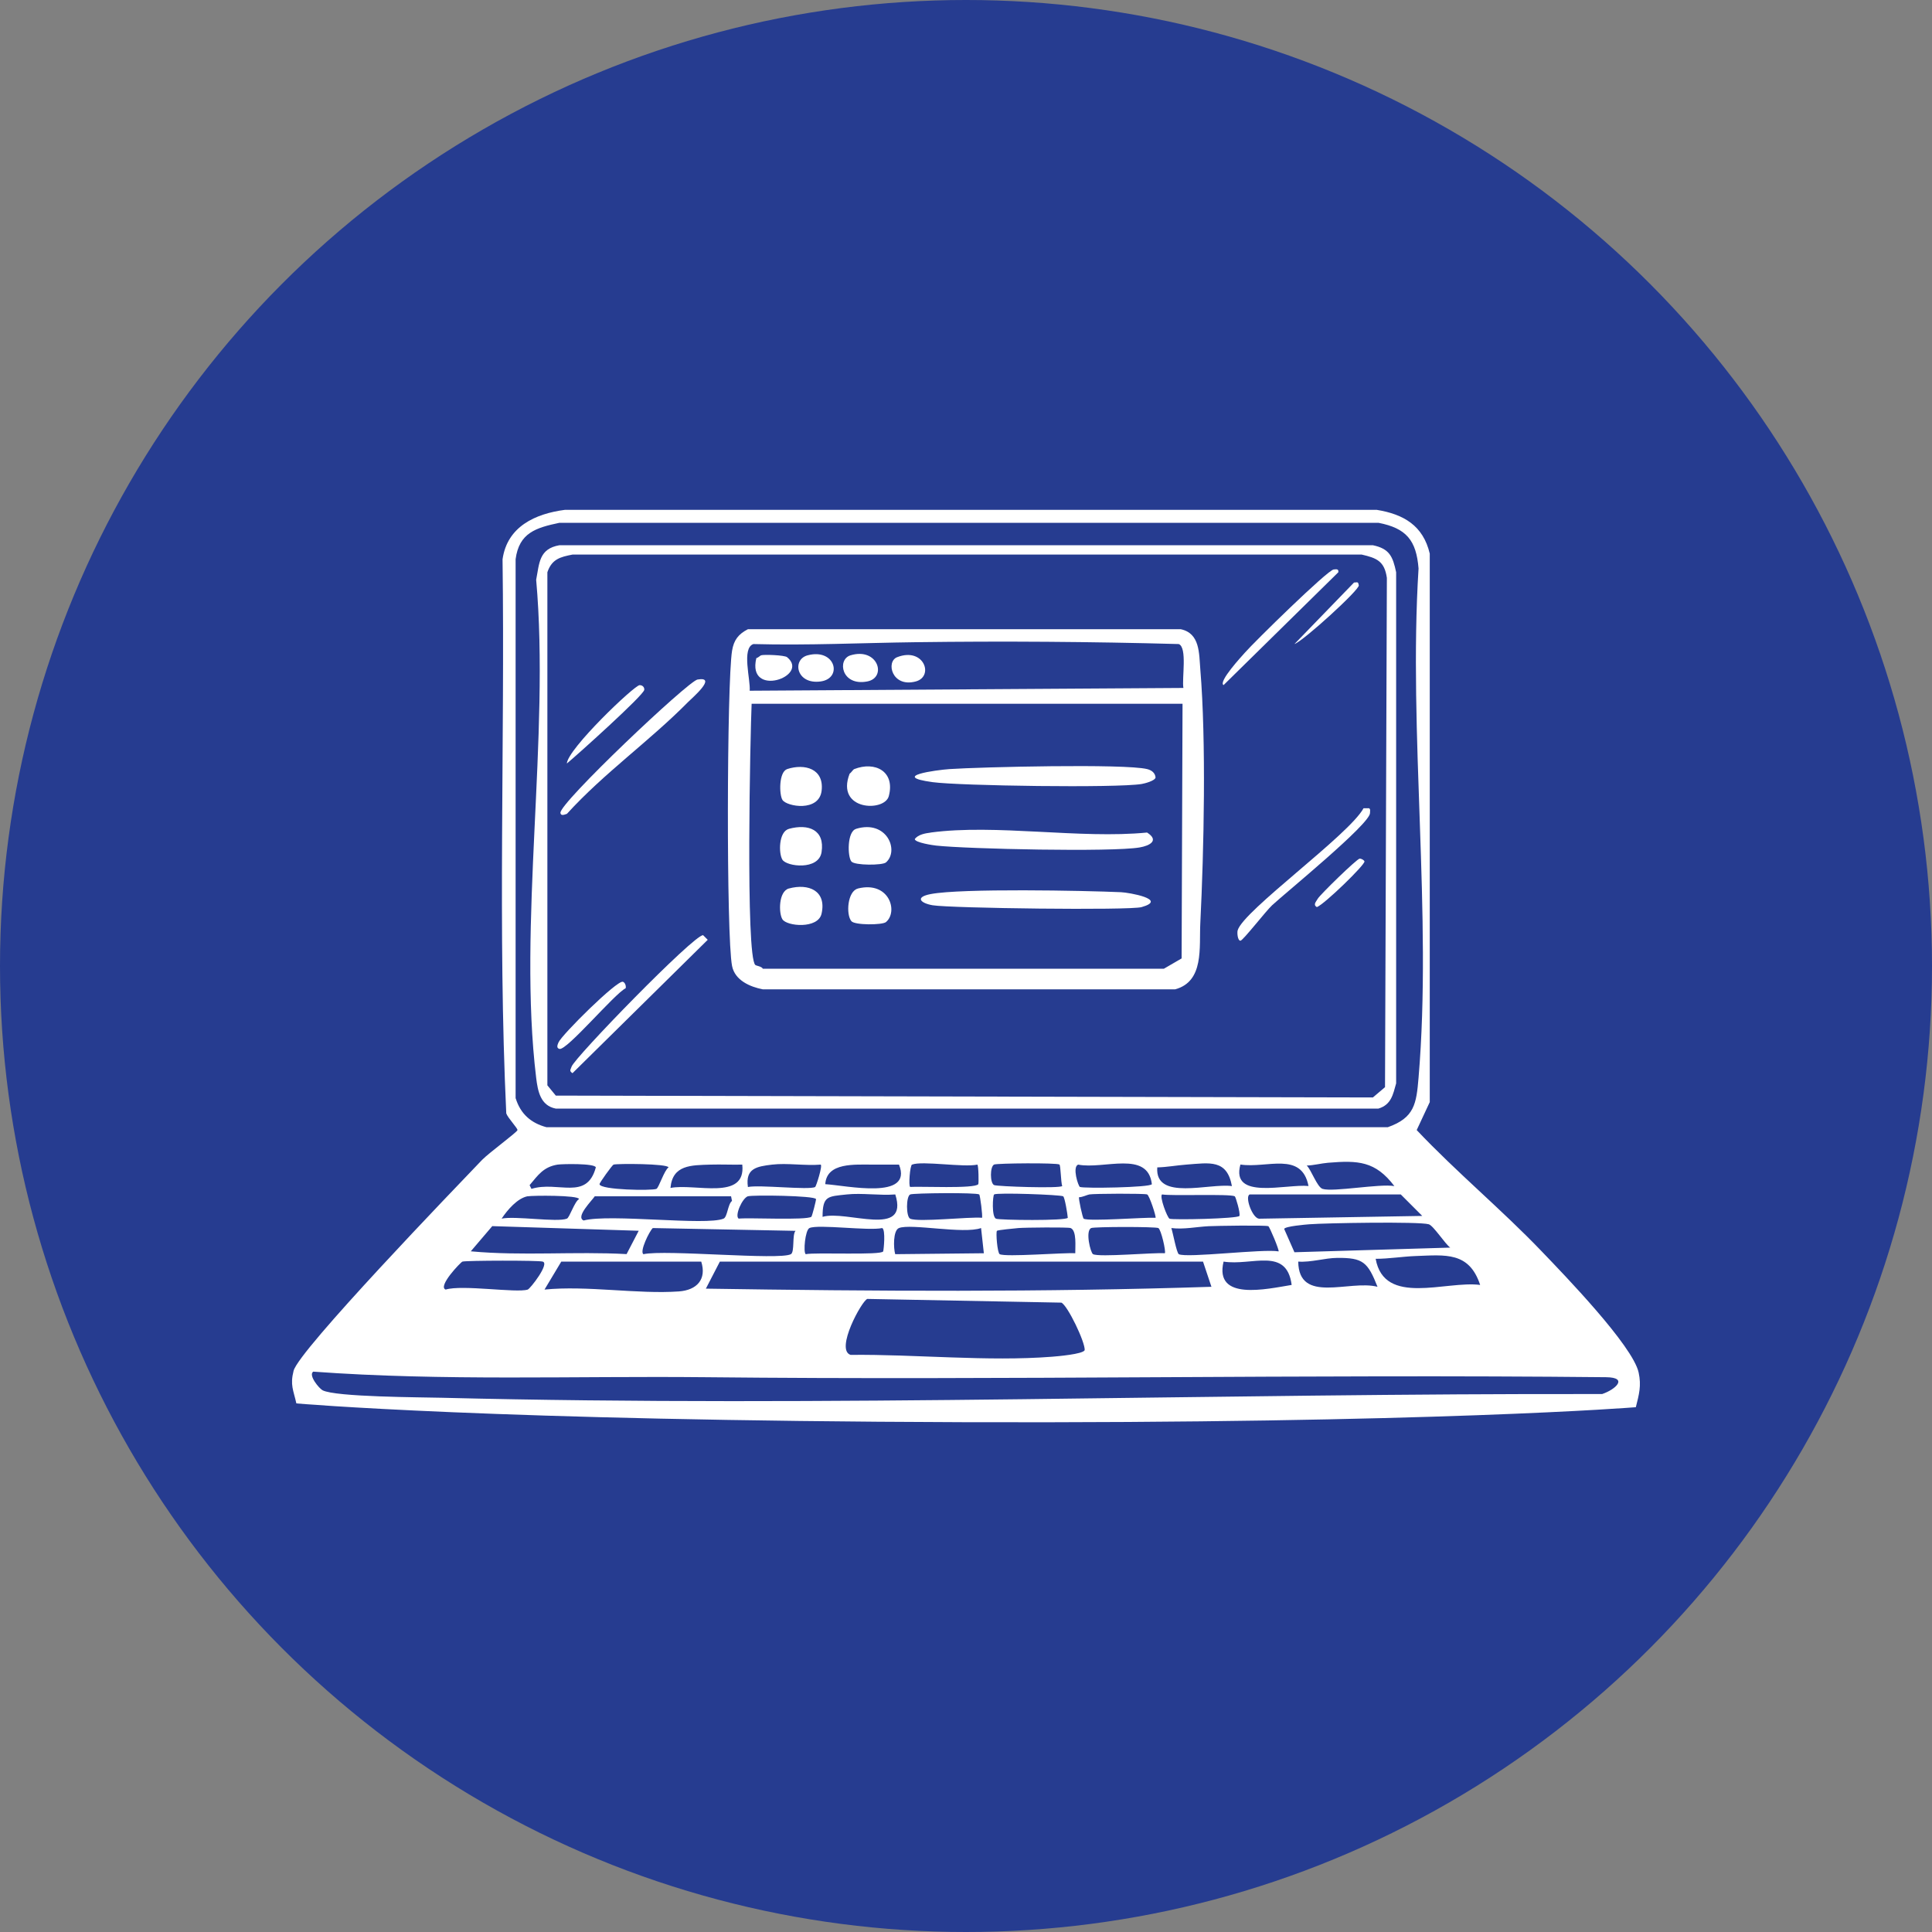
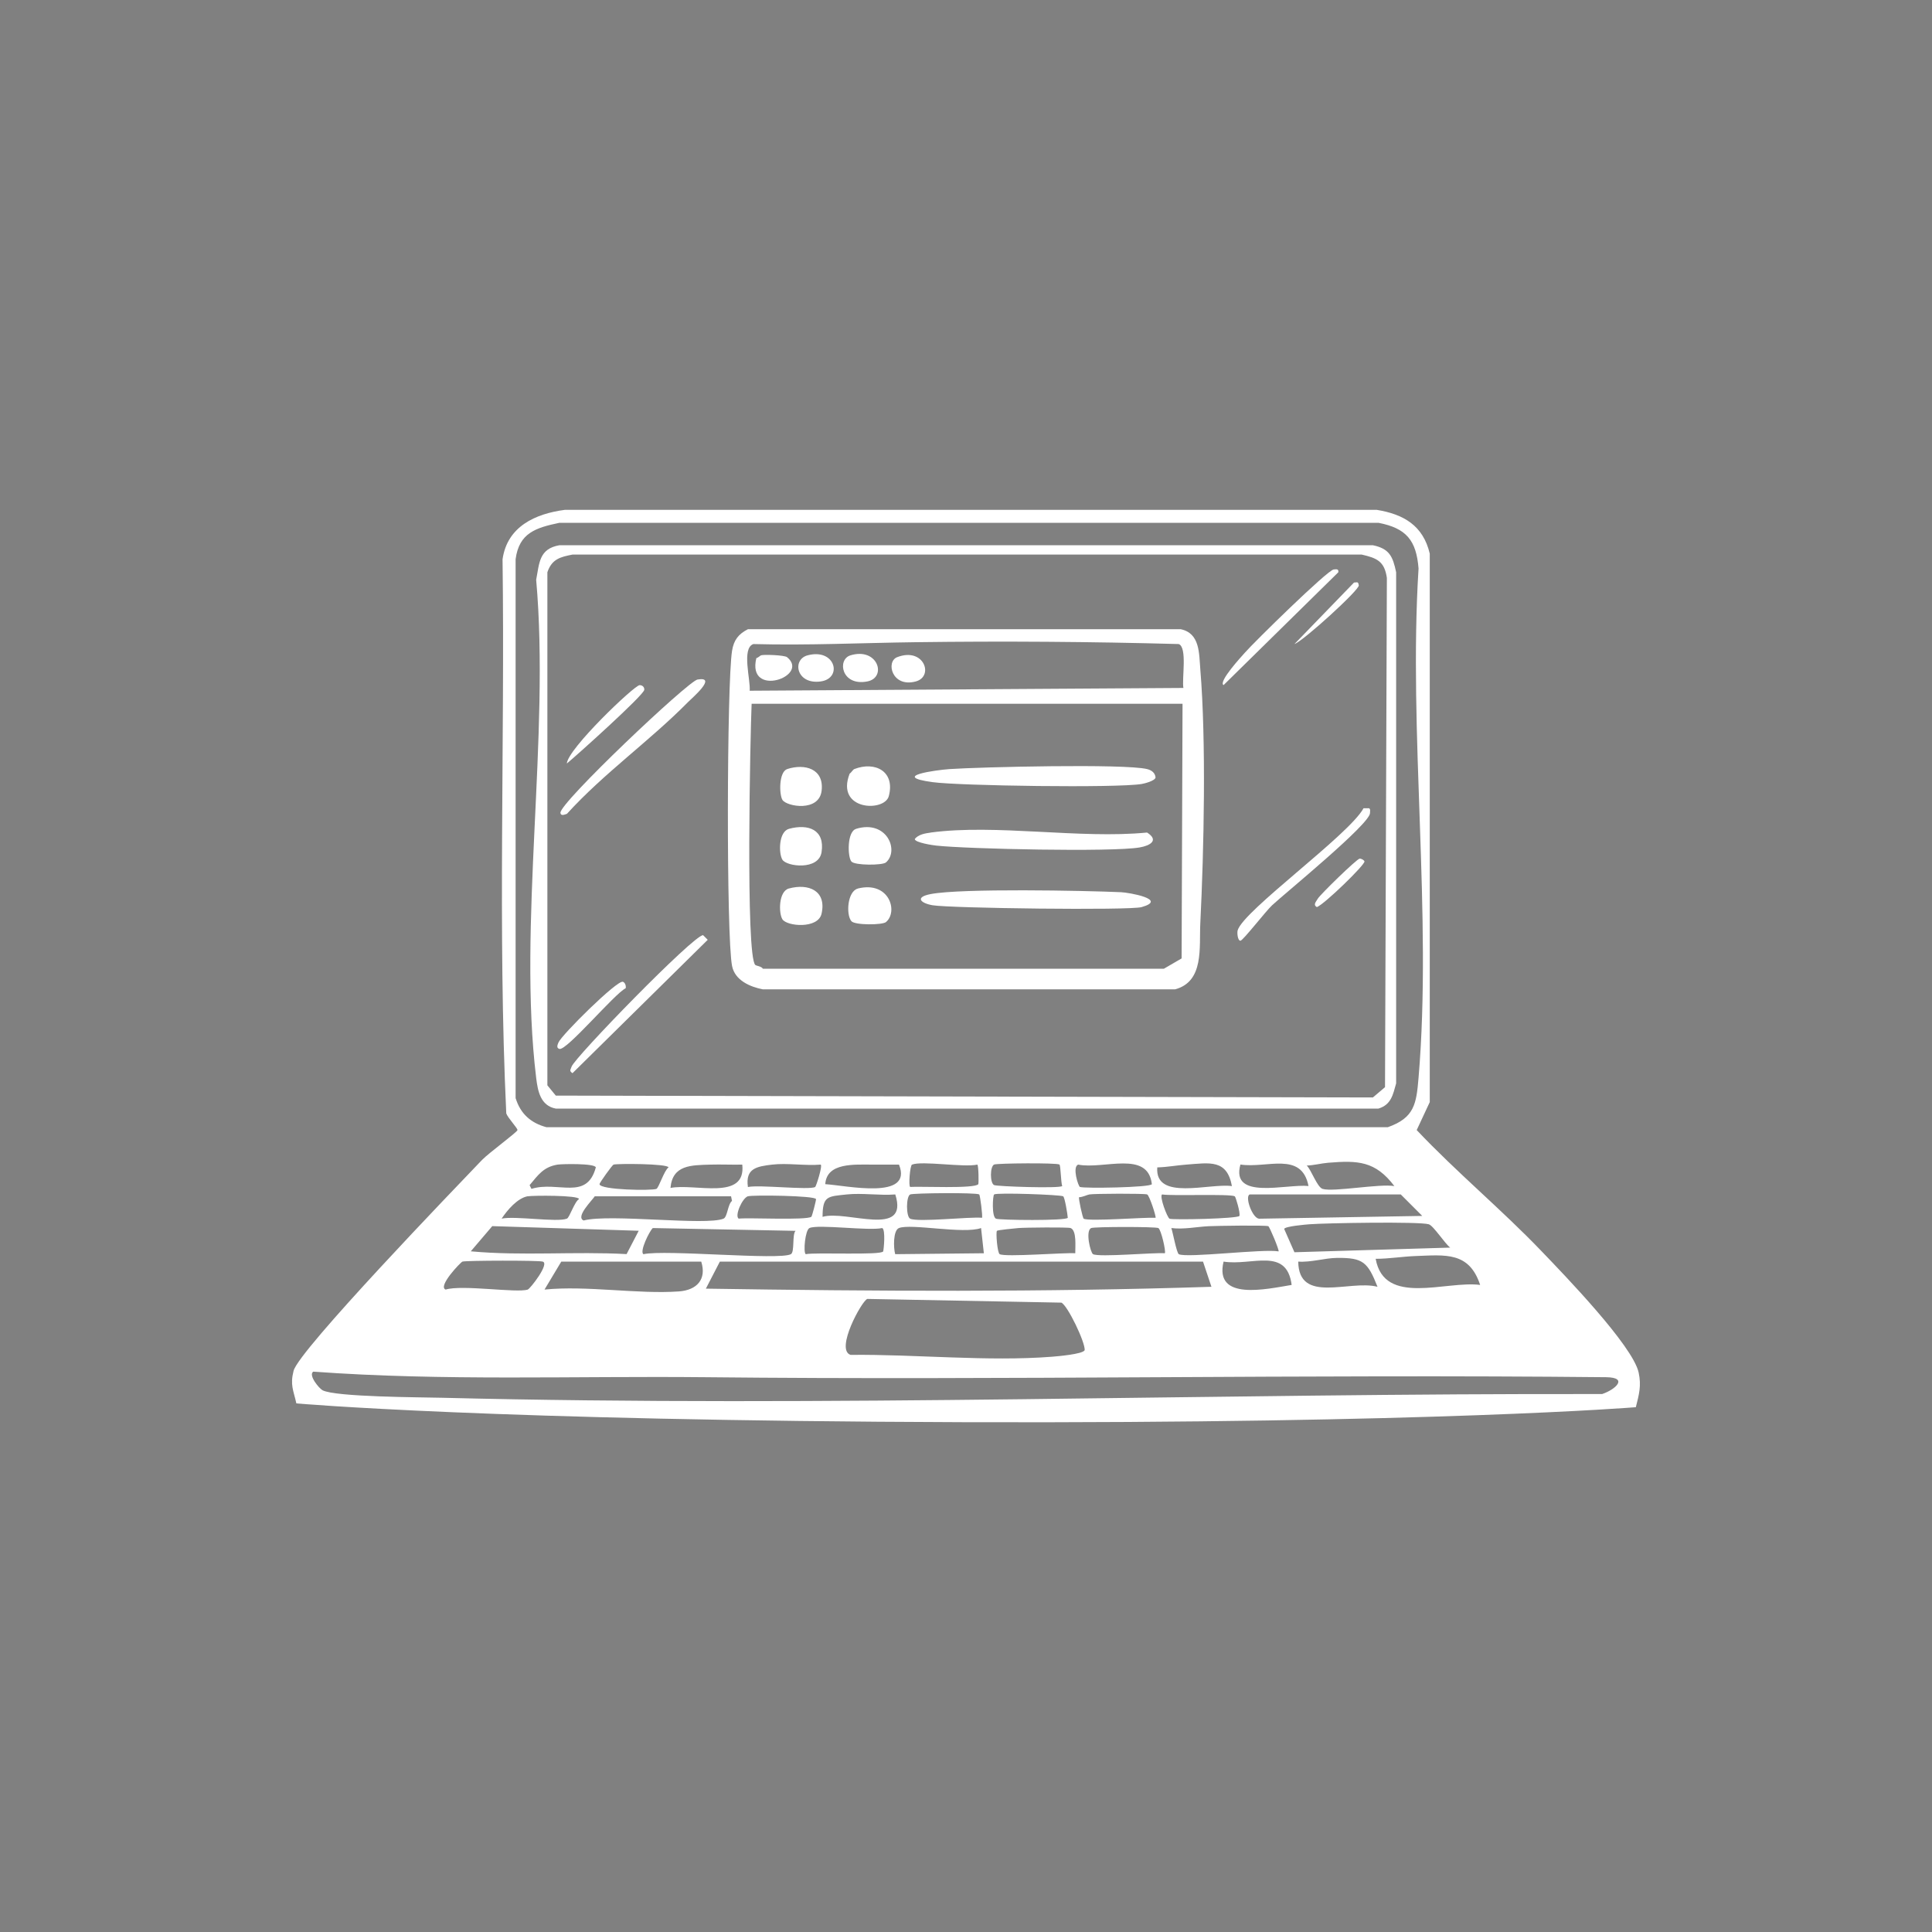
<svg xmlns="http://www.w3.org/2000/svg" id="Layer_1" data-name="Layer 1" viewBox="0 0 250 250">
  <rect x="0" y="0" width="250" height="250" fill="#808080" stroke="none" />
  <defs>
    <style>      .cls-1 {        fill: #263c90;      }      .cls-2 {        fill: #fff;      }    </style>
  </defs>
-   <circle class="cls-1" cx="125" cy="125" r="125" />
  <g id="Generative_Object" data-name="Generative Object">
    <g>
      <path class="cls-2" d="M211.68,182.08c.41-1.64.73-2.76.36-4.47-.75-3.48-9.68-12.7-12.55-15.69-5.15-5.38-11.04-10.26-16.17-15.69l1.69-3.62v-70.97c-.85-3.61-3.35-5.1-6.88-5.67h-105.01c-3.86.5-7.49,2.17-8.09,6.4.31,23.87-.63,47.94.48,71.7.19.58,1.51,1.95,1.45,2.17-.08.29-3.73,2.97-4.59,3.86-3.49,3.65-23.71,24.62-24.38,27.28-.47,1.85-.02,2.51.36,4.22,0,0,25.29,2.24,86.28,2.43s87.04-1.94,87.04-1.94ZM191.53,166.27c-4.43-.58-12.41,2.81-13.52-3.38,1.71,0,3.5-.3,5.19-.36,3.84-.14,6.91-.58,8.33,3.74ZM178.25,166.51c-3.62-.94-10.19,2.29-10.26-3.26,1.67.12,3.43-.47,5.07-.48,3.31-.02,3.92.53,5.19,3.74ZM187.66,161.44l-20.16.6-1.33-3.02c.13-.34,2.76-.56,3.26-.6,2.01-.16,14.19-.37,15.45,0,.6.17,2.12,2.55,2.78,3.02ZM91.34,166.75l1.81-3.5h62.52l1.09,3.26c-21.78.71-43.66.58-65.42.24ZM140.35,174.72c-.24.51-3.58.79-4.22.84-8.33.65-17.66-.33-26.07-.24-2.02-.67,1.47-7.02,2.17-7.24l25.11.48c.8.35,3.09,5.11,3.02,6.16ZM83.26,162.29c-.53-.33.77-2.98,1.21-3.38l18.47.36c-.46.48-.09,2.74-.6,3.02-1.5.81-16.22-.62-19.07,0ZM87.84,167.11c-5.33.38-11.89-.79-17.38-.24l2.17-3.62h18.11c.72,2.29-.55,3.69-2.9,3.86ZM76.98,154.8h17.62l.12.6c-.54.4-.59,2.08-1.09,2.29-2.27.95-14.7-.66-18.11.24-1.08-.47,1.07-2.56,1.45-3.14ZM68.77,153.84l-.24-.48c1.1-1.31,1.79-2.36,3.62-2.66.58-.09,4.83-.18,4.95.36-1.18,4.37-4.92,1.71-8.33,2.78ZM77.58,153.23c-.03-.15,1.65-2.48,1.81-2.53.46-.15,7.01-.13,7.12.36-.56.37-1.26,2.65-1.57,2.78-.59.25-7.24.15-7.36-.6ZM117.78,154.56c.41-.18,8.57-.26,8.93,0,.12.09.47,2.86.36,3.02-1.67-.15-8.21.6-9.29.12-.55-.25-.55-2.89,0-3.14ZM118.02,150.7c1.29-.52,6.69.39,8.45,0,.16.11.19,2.43.12,2.53-.44.62-7.61.26-8.81.36-.24-.09-.03-2.79.24-2.9ZM126.95,158.91l.36,3.26-11.47.12c-.23-.76-.29-3.07.48-3.38,1.54-.62,8.37.81,10.62,0ZM106.79,153.23c.18-2.85,3.86-2.52,6.16-2.53,1.13,0,2.25,0,3.38,0,1.86,4.65-6.84,2.69-9.54,2.53ZM109.57,154.56c1.97-.21,4.26.16,6.28,0,1.82,5.72-6.34,1.98-9.41,2.9,0-2.75.68-2.63,3.14-2.9ZM114.16,158.91c.46.22.19,2.86.12,3.02-.23.53-8.78.1-10.02.36-.34-.24-.07-3.12.48-3.38,1.1-.52,7.7.39,9.41,0ZM105.47,153.6c-.78.42-7.27-.32-8.69,0-.35-2.42,1.14-2.66,3.14-2.9,1.95-.23,4.28.17,6.28,0,.26.15-.59,2.82-.72,2.9ZM96.78,154.8c.62-.19,8.65-.09,8.81.36.04.11-.51,2.23-.6,2.29-.69.48-8.05.09-9.41.24-.54-.38.47-2.67,1.21-2.9ZM86.76,153.72c.26-3.01,2.7-2.94,5.19-3.02,1.37-.04,2.74.03,4.1,0,.52,4.74-6.17,2.39-9.29,3.02ZM139.14,162.17c-1.47-.1-9.03.52-9.78.12-.31-.17-.51-2.81-.36-3.02.08-.11,2.36-.32,2.78-.36.76-.07,6.45-.13,6.76,0,.82.33.58,2.47.6,3.26ZM128.88,157.7c-.58-.26-.42-3.01-.24-3.14.36-.26,8.54.03,8.93.24.21.11.57,2.32.6,2.78-.21.41-8.87.31-9.29.12ZM128.64,153.35c-.55-.24-.55-2.41,0-2.66.39-.17,8.1-.24,8.45,0,.17.12.18,2.29.36,2.78-.28.34-8.41.06-8.81-.12ZM169.32,153.47c-2.87-.3-10.11,1.88-8.81-2.78,3.4.53,7.92-1.76,8.81,2.78ZM169.08,150.82c.91-.02,1.9-.29,2.78-.36,3.87-.32,6.12-.22,8.57,3.02-1.91-.34-7.93.8-9.29.36-.71-.23-1.45-2.45-2.05-3.02ZM160.39,157.34c-.27.36-8.63.54-9.05.36-.29-.12-1.34-2.89-.97-3.14,1.33.22,8.78-.1,9.41.24.12.07.74,2.15.6,2.53ZM149.76,151.06c1.24-.03,2.52-.27,3.74-.36,3.05-.23,5.27-.71,5.91,2.78-2.9-.41-9.98,1.96-9.66-2.41ZM149.89,158.91c.35.17,1.01,3.04.84,3.26-1.48-.11-8.47.54-9.29.12-.33-.17-1.03-3.03-.24-3.38.4-.18,8.3-.19,8.69,0ZM149.52,157.58c-1.4-.08-8.58.5-9.29.12-.14-.08-.7-2.66-.6-2.78.44,0,1.04-.31,1.33-.36.6-.11,7.14-.14,7.48,0,.3.13,1.19,2.89,1.09,3.02ZM139.75,153.6c-.24-.12-1.02-2.6-.24-2.9,3.28.66,9.03-1.9,9.54,2.53-.18.44-8.88.57-9.29.36ZM152.54,162.29c-.29-.15-.77-2.81-.97-3.38,1.62.2,3.24-.16,4.83-.24.96-.05,7.37-.15,7.72,0,.17.07,1.44,3.12,1.33,3.26-1.97-.36-11.89.89-12.92.36ZM158.33,163.25c3.64.59,8.16-1.95,8.81,3.02-3.25.53-10.05,2.12-8.81-3.02ZM184.04,157.34l-21.12.36c-.88-.08-1.87-2.88-1.21-3.14h19.55l2.78,2.78ZM66.72,142.13v-69.77c.45-3.42,2.64-4.07,5.67-4.71h105.98c3.62.7,4.9,2.28,5.19,5.91-1.33,21.32,1.78,44.84,0,65.9-.28,3.34-.51,5.18-3.98,6.4h-108.87c-2.01-.54-3.35-1.72-3.98-3.74ZM68.29,154.8c.58-.11,6.57-.16,6.64.36-.58.31-1.23,2.4-1.57,2.53-1.25.51-6.72-.38-8.45,0,.76-1.14,2.05-2.65,3.38-2.9ZM63.7,158.66l18.95.6-1.57,3.02c-6.72-.37-13.51.26-20.16-.36l2.78-3.26ZM59.84,163.25c.5-.15,9.89-.17,10.38,0,.95.23-1.61,3.52-1.93,3.62-1.45.47-8.49-.66-10.62,0-1.08-.4,1.96-3.56,2.17-3.62ZM207.34,180.39c-49.95-.11-100.2,1.73-150.15.48-2.7-.07-13.77-.09-15.45-.97-.44-.23-1.87-1.94-1.21-2.41,16.85,1.23,33.8.55,50.69.72,38.85.41,77.79-.4,116.6,0,2.95.03,1.21,1.6-.48,2.17Z" />
      <g>
        <path class="cls-2" d="M177.65,70.55h-105.25c-2.65.46-2.6,2.29-3.02,4.47,1.8,20.2-2.39,44.75,0,64.45.21,1.73.56,3.6,2.53,3.98h106.46c1.65-.5,1.88-1.8,2.29-3.26v-66.14c-.43-2.04-.86-3.05-3.02-3.5ZM179.22,140.68l-1.57,1.33-105.73-.24-1.09-1.33v-66.39c.58-1.71,1.67-1.98,3.26-2.29h102.11c1.95.45,2.95.85,3.26,3.02l-.24,65.9Z" />
        <g>
          <path class="cls-2" d="M90.26,87.93c2.64-.45-.74,2.42-1.21,2.9-4.99,5.06-10.9,9.21-15.69,14.48-.21.05-.77.36-.84-.12-.2-1.22,16.52-17.05,17.74-17.26Z" />
          <path class="cls-2" d="M90.98,121.01l.6.6-17.5,17.26c-.47-.32-.24-.44-.12-.84.35-1.15,15.82-17.07,17.02-17.02Z" />
          <path class="cls-2" d="M176.44,104.59h.72c.21.14.11.38.12.6.07,1.38-10.95,10.35-12.67,11.95-.81.75-3.8,4.61-4.1,4.59-.37-.02-.44-1.04-.36-1.33.69-2.54,14.42-12.36,16.29-15.81Z" />
          <path class="cls-2" d="M172.58,73.69c.34-.03.66-.1.6.36l-14.85,14.6c-.73-.41,2.37-3.76,2.78-4.22,1.11-1.28,10.68-10.68,11.47-10.74Z" />
          <path class="cls-2" d="M82.77,88.66c.35-.01.63.25.6.6-.06.69-8.77,8.51-10.02,9.54.1-1.89,8.72-10.11,9.41-10.14Z" />
          <path class="cls-2" d="M80.6,127.04c.28.09.44.54.36.84-1.43.69-7.63,8.1-8.57,7.85-.45-.12-.23-.57-.12-.84.41-.98,7.59-8.1,8.33-7.85Z" />
          <path class="cls-2" d="M175.23,75.38c.46-.03.51-.12.6.36.11.56-7.17,7.2-8.33,7.6l7.72-7.97Z" />
          <path class="cls-2" d="M175.96,111.11c.22-.01.57.2.6.36.09.42-5.15,5.52-6.16,5.91-.53-.32-.1-.69.12-1.09.29-.51,5.06-5.17,5.43-5.19Z" />
          <g>
            <g>
              <path class="cls-2" d="M120.43,107.73c8.41-1.13,19.33.85,28,0,1.59,1.01.39,1.7-.97,1.93-3.54.61-22.27.2-26.31-.24-.4-.04-2.73-.38-2.78-.84.44-.61,1.41-.76,2.05-.84Z" />
              <path class="cls-2" d="M122.85,99.52c3.97-.27,22.69-.72,25.59,0,.53.13,1.03.45,1.09,1.09-.09.44-1.44.78-1.81.84-3.21.53-23.54.24-27.04-.24-5.57-.76.49-1.57,2.17-1.69Z" />
              <path class="cls-2" d="M145.06,115.45c1,.04,6.14.94,2.66,1.93-1.54.44-24.72.15-27.04-.24-1.57-.27-2.34-1.05-.24-1.45,3.98-.76,19.85-.45,24.62-.24Z" />
              <path class="cls-2" d="M102.09,114.97c2.54-.69,4.89.29,4.22,3.26-.45,2.01-4.51,1.64-5.07.72-.5-.82-.49-3.62.84-3.98Z" />
              <path class="cls-2" d="M102.09,107.25c2.51-.68,4.67.11,4.22,3.02-.37,2.39-4.53,1.87-5.07.97-.5-.82-.49-3.62.84-3.98Z" />
              <path class="cls-2" d="M101.85,99.52c2.3-.75,4.79-.04,4.47,2.78s-4.53,2.07-5.07,1.21c-.44-.71-.47-3.63.6-3.98Z" />
              <path class="cls-2" d="M110.54,99.52c2.69-1.05,5.32.29,4.47,3.5-.55,2.08-6.92,1.88-5.07-2.9.2-.13.44-.54.6-.6Z" />
              <path class="cls-2" d="M111.02,114.97c4.06-1,5.24,3.01,3.62,4.35-.48.39-4.03.41-4.47-.12-.73-.88-.5-3.89.84-4.22Z" />
              <path class="cls-2" d="M110.78,107.25c3.98-1.21,5.62,2.83,3.86,4.35-.46.39-4.03.4-4.47-.12-.51-.62-.57-3.87.6-4.22Z" />
            </g>
            <g>
              <path class="cls-2" d="M155.32,86.61c-.17-2.06-.03-4.66-2.53-5.19h-56.01c-1.22.63-1.82,1.38-2.05,2.78-.68,4.13-.76,37.03,0,40.8.37,1.86,2.33,2.7,3.98,3.02h53.35c3.78-1.02,3.1-5.42,3.26-8.57.47-9.41.77-23.59,0-32.83ZM152.9,124.02l-2.29,1.33h-51.9c-.15-.3-.83-.37-.97-.48-1.28-1.1-.65-29.97-.48-33.8h55.76l-.12,32.95ZM153.14,89.02l-56.13.36c.13-1.39-1.08-5.52.48-6.04,7,.19,14.01-.15,21-.24,11.34-.15,22.71-.07,34.04.24,1.13.44.39,4.46.6,5.67Z" />
              <path class="cls-2" d="M110.05,84.8c3.56-1.08,4.76,2.89,2.17,3.38-3.33.64-3.93-2.84-2.17-3.38Z" />
              <path class="cls-2" d="M104.5,84.8c3.6-.96,4.59,2.98,1.69,3.38-3.16.43-3.73-2.84-1.69-3.38Z" />
              <path class="cls-2" d="M98.47,84.8c.35-.13,3.05-.03,3.38.24,3.02,2.48-5.24,5.35-3.98.12.23-.05.5-.32.6-.36Z" />
              <path class="cls-2" d="M116.09,85.04c3.47-1.35,4.81,2.49,2.41,3.14-3.09.83-3.9-2.56-2.41-3.14Z" />
            </g>
          </g>
        </g>
      </g>
    </g>
  </g>
</svg>